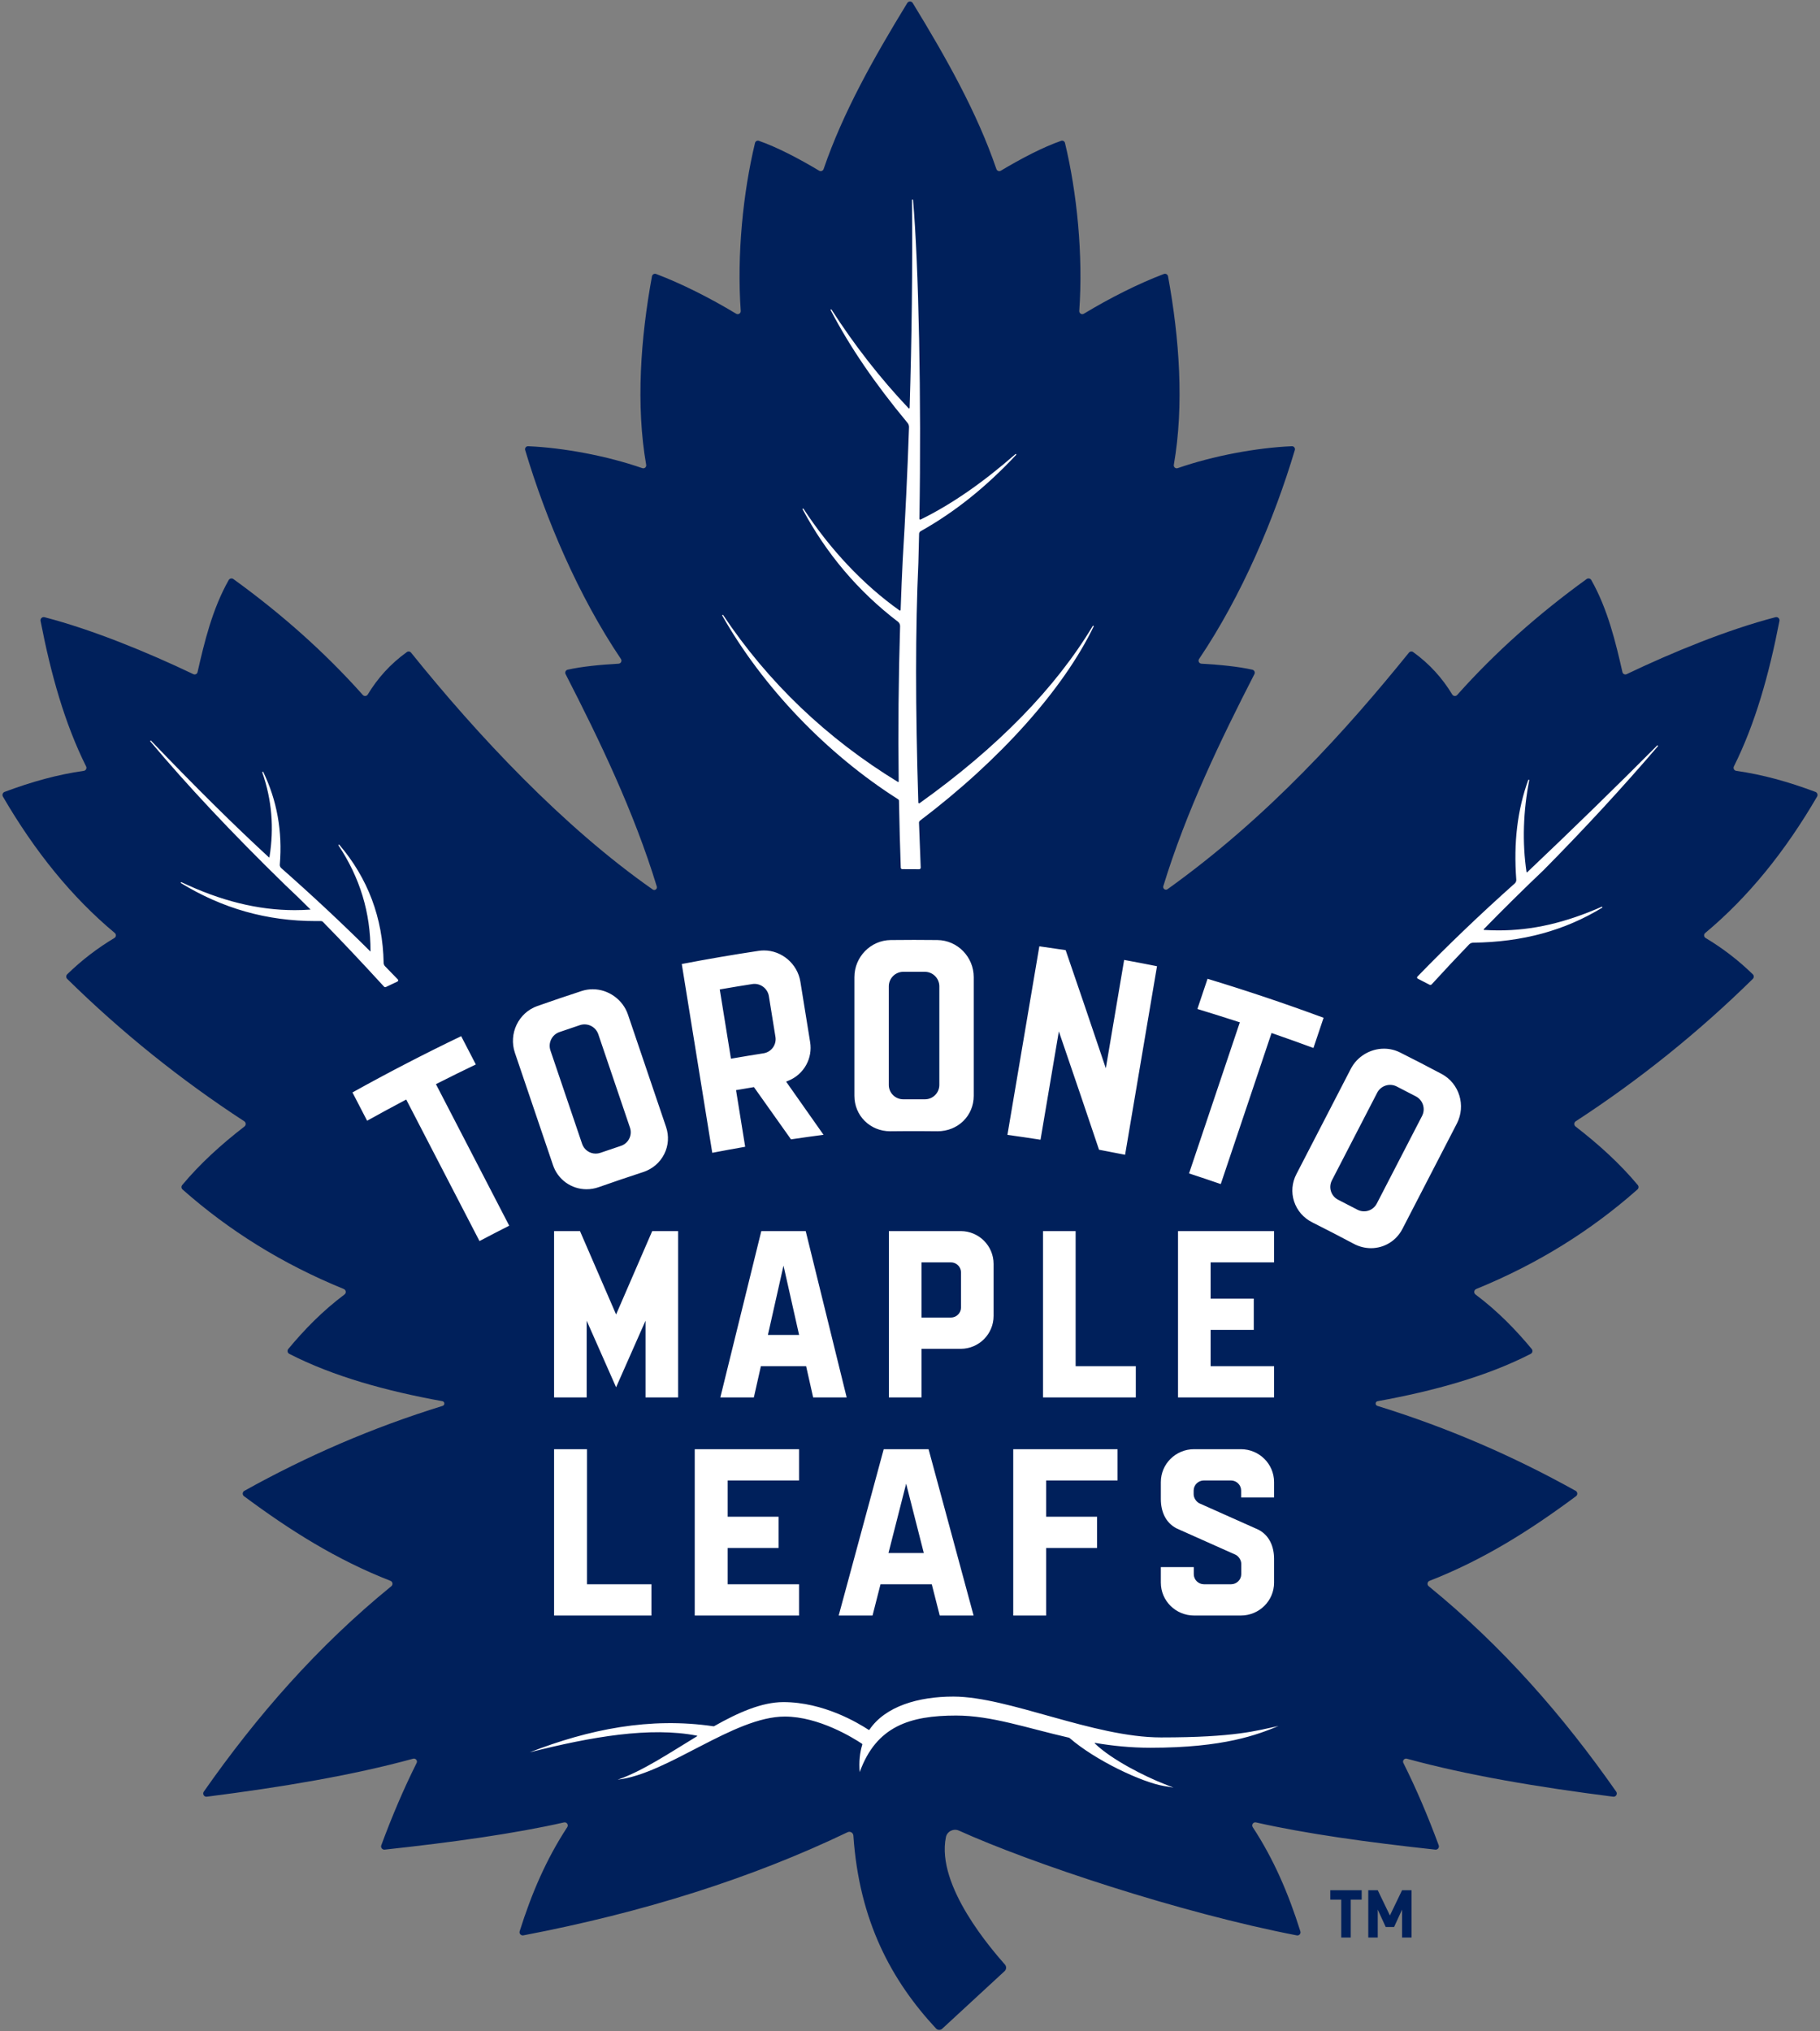
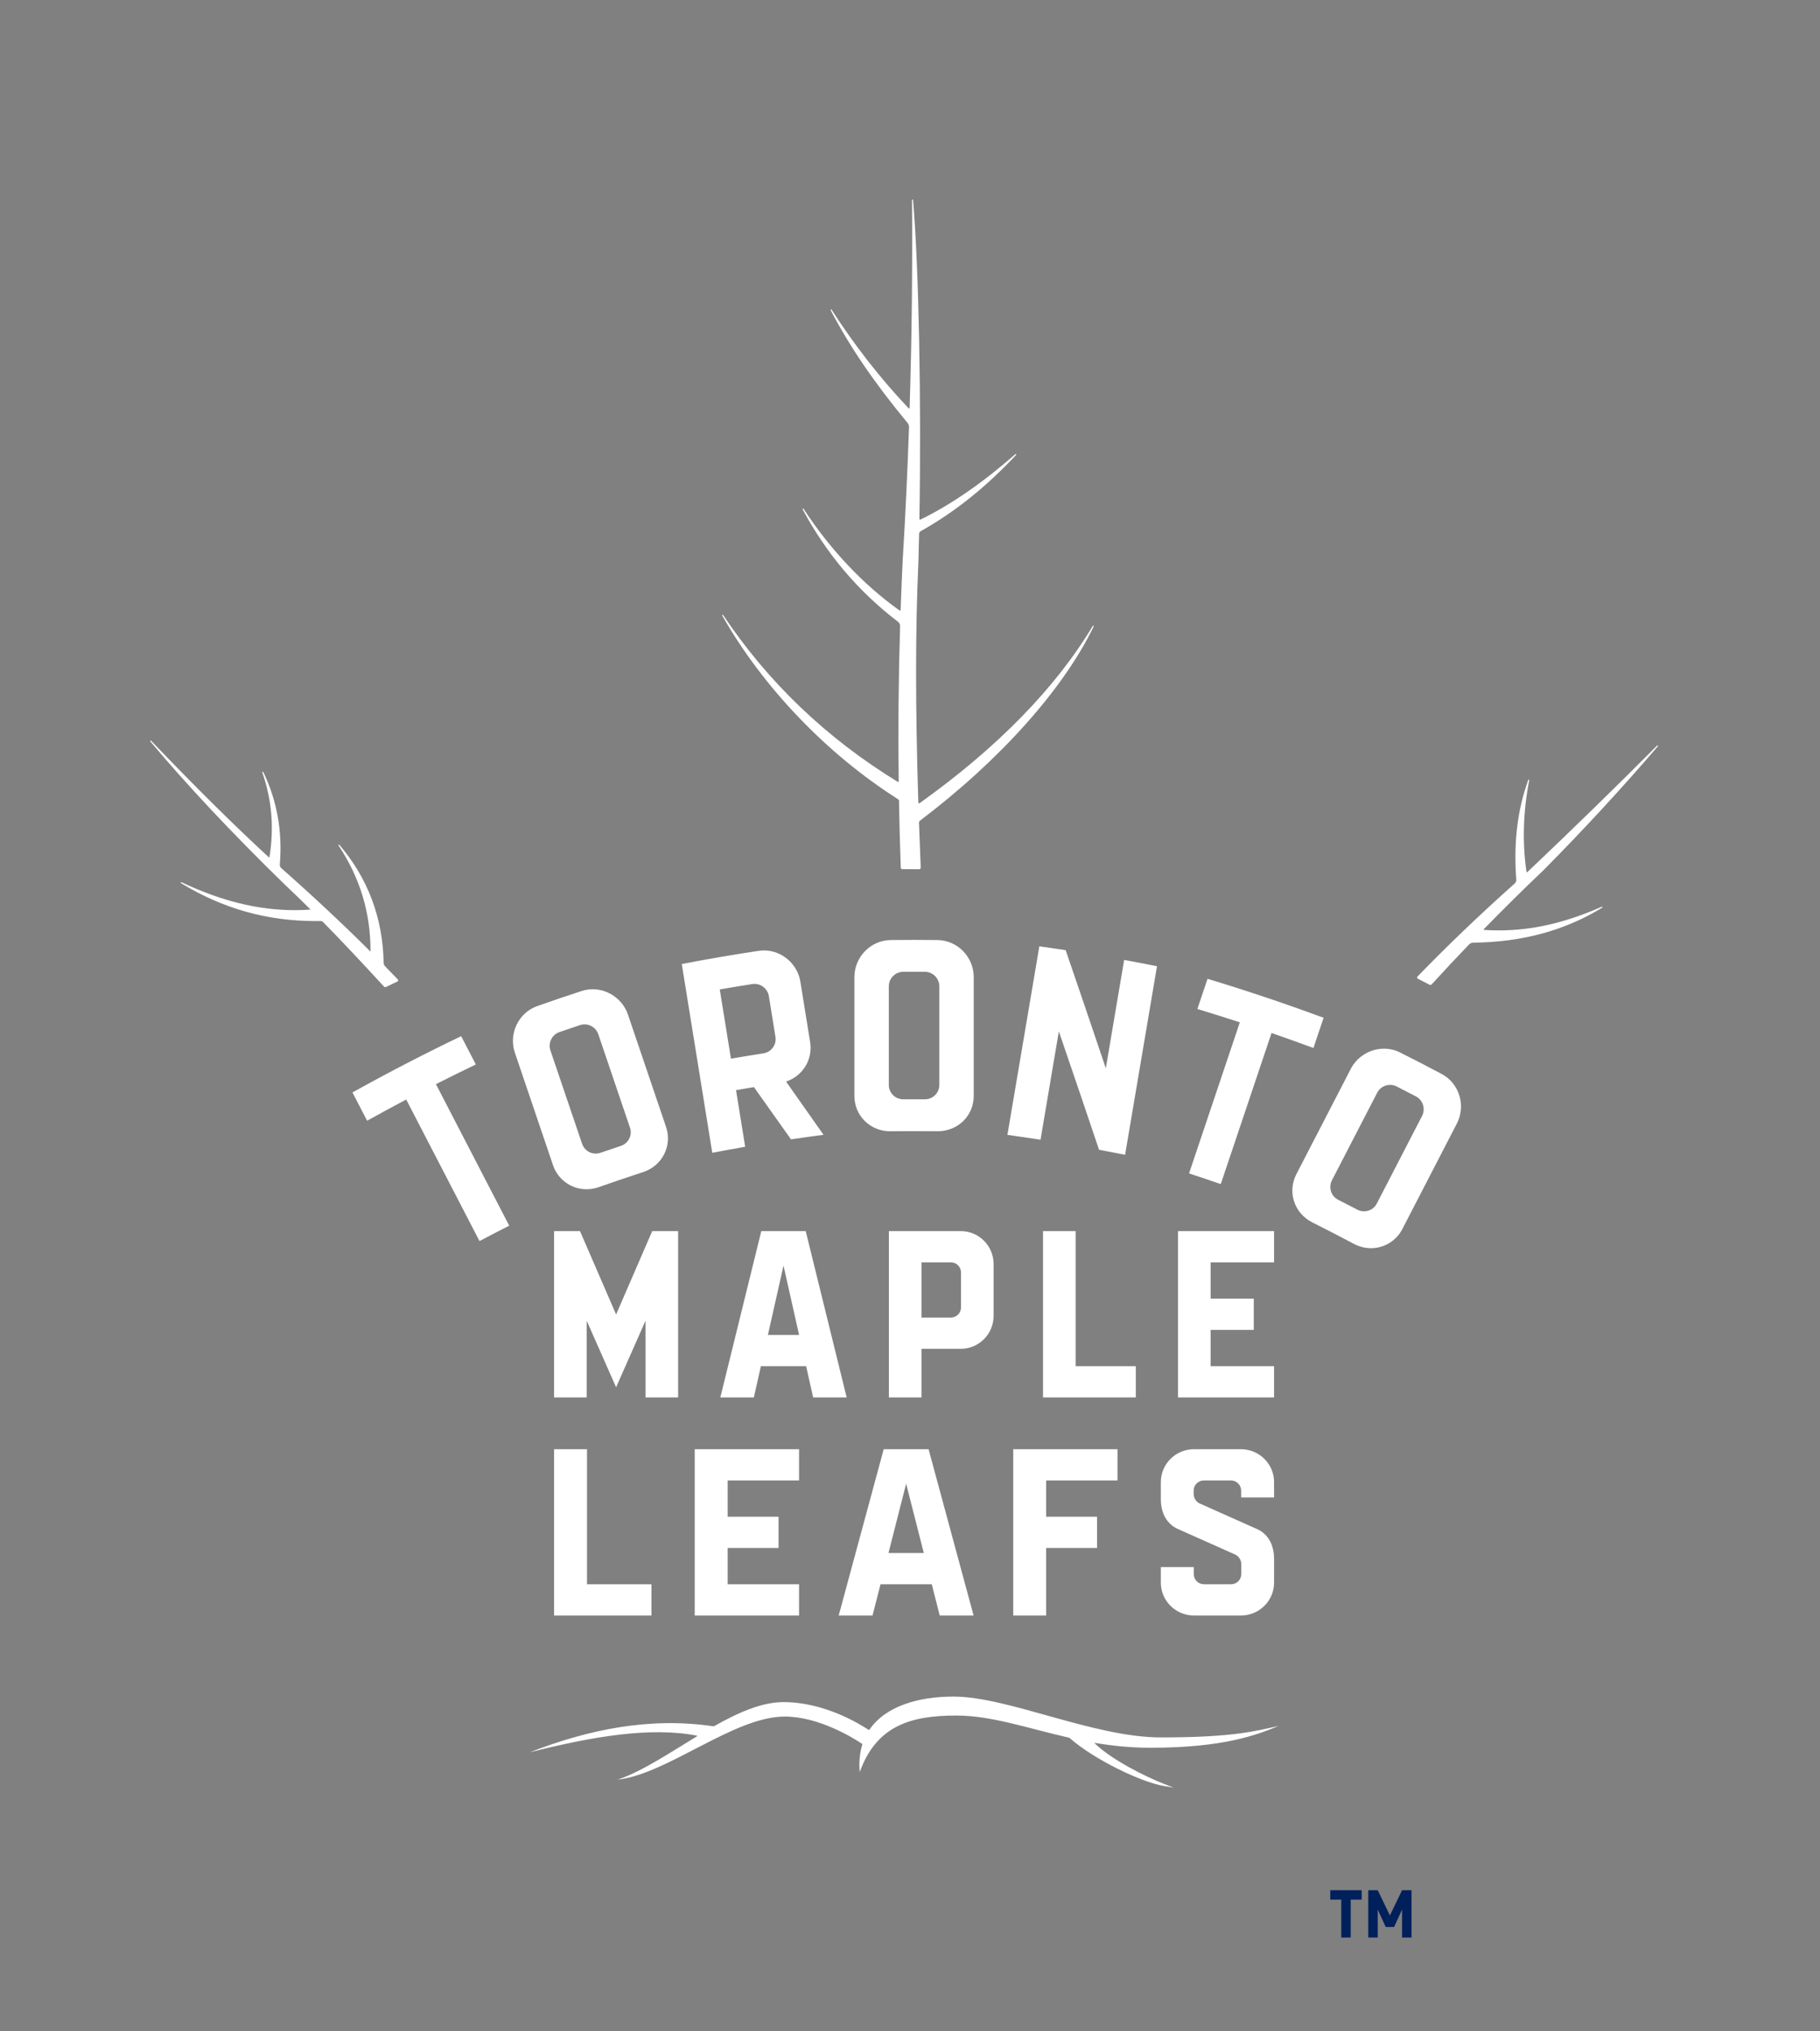
<svg xmlns="http://www.w3.org/2000/svg" width="568" height="634" viewBox="0 0 568 634" fill="none">
  <rect x="0" y="0" width="568" height="634" fill="#808080" stroke="none" />
  <path d="M421.545 592.887V604.711H418.588V592.887H415.165V589.95H424.968V592.887H421.545ZM437.568 604.711V595.999L435.078 601.427H432.466L429.976 595.999V604.712H427.02V589.949H429.976L433.772 597.832L437.568 589.949H440.524V604.71L437.568 604.711Z" fill="#00205B" />
-   <path d="M567.095 248.615C567.168 248.487 567.212 248.345 567.224 248.199C567.237 248.053 567.218 247.905 567.169 247.767C567.119 247.629 567.04 247.503 566.938 247.398C566.835 247.293 566.711 247.211 566.574 247.159C558.045 243.959 550.002 241.745 541.861 240.587C541.709 240.567 541.564 240.51 541.438 240.423C541.312 240.335 541.209 240.218 541.138 240.082C541.066 239.947 541.028 239.796 541.027 239.642C541.026 239.489 541.062 239.338 541.131 239.201C547.803 225.823 552.12 210.453 555.339 193.799C555.477 193.082 554.824 192.449 554.118 192.633C539.118 196.529 521.948 203.582 507.664 210.406C507.537 210.468 507.397 210.5 507.256 210.5C507.115 210.5 506.975 210.468 506.848 210.406C506.721 210.345 506.609 210.255 506.521 210.144C506.434 210.033 506.372 209.904 506.342 209.766C504.242 200.516 501.748 190.08 496.625 181.038C496.554 180.916 496.458 180.811 496.344 180.728C496.23 180.646 496.1 180.588 495.962 180.559C495.824 180.53 495.682 180.53 495.544 180.559C495.406 180.588 495.276 180.645 495.162 180.728C480.048 191.664 466.542 203.688 454.779 216.892C454.678 217.006 454.551 217.095 454.408 217.151C454.266 217.207 454.112 217.228 453.96 217.214C453.808 217.199 453.661 217.148 453.532 217.066C453.403 216.983 453.296 216.872 453.218 216.74C450.186 211.736 446.236 207.262 441.026 203.513C440.827 203.37 440.58 203.308 440.336 203.34C440.093 203.373 439.871 203.497 439.716 203.688C420.31 227.688 395.887 254.95 364.369 277.524C363.715 277.992 362.819 277.354 363.053 276.584C370.208 253.18 380.982 230.877 391.483 210.397C391.551 210.267 391.588 210.124 391.591 209.978C391.595 209.831 391.565 209.686 391.504 209.553C391.443 209.421 391.353 209.303 391.239 209.211C391.126 209.118 390.993 209.053 390.851 209.02C386.431 208.019 380.537 207.457 374.951 207.141C374.783 207.132 374.621 207.079 374.481 206.987C374.341 206.895 374.227 206.767 374.153 206.617C374.079 206.467 374.046 206.299 374.058 206.132C374.07 205.964 374.126 205.803 374.221 205.665C387.506 185.967 397.662 162.009 404.101 140.467C404.144 140.324 404.152 140.173 404.125 140.027C404.097 139.88 404.036 139.742 403.944 139.625C403.853 139.507 403.734 139.413 403.599 139.35C403.464 139.287 403.316 139.258 403.167 139.264C392.063 139.76 378.654 142.258 367.552 146.109C367.4 146.164 367.235 146.177 367.076 146.148C366.916 146.119 366.767 146.048 366.644 145.943C366.521 145.838 366.427 145.701 366.374 145.548C366.32 145.395 366.308 145.231 366.338 145.072C369.583 126.459 368.079 105.585 364.531 86.242C364.507 86.103 364.452 85.971 364.37 85.855C364.289 85.74 364.184 85.644 364.061 85.573C363.939 85.503 363.802 85.461 363.662 85.449C363.521 85.437 363.379 85.457 363.247 85.506C355.411 88.458 346.434 92.978 338.266 97.912C338.117 98.004 337.946 98.053 337.771 98.054C337.596 98.054 337.424 98.006 337.275 97.915C337.126 97.824 337.005 97.693 336.926 97.537C336.846 97.381 336.812 97.206 336.826 97.032C338.055 79.532 336.117 60.191 332.366 44.61C332.337 44.485 332.281 44.367 332.204 44.265C332.126 44.163 332.028 44.078 331.915 44.016C331.803 43.954 331.679 43.916 331.551 43.905C331.423 43.894 331.294 43.91 331.173 43.952C325.47 45.935 318.764 49.447 312.365 53.266C312.242 53.34 312.103 53.386 311.959 53.4C311.816 53.414 311.671 53.395 311.536 53.346C311.4 53.296 311.278 53.216 311.177 53.113C311.077 53.009 311.001 52.885 310.955 52.748C304.932 35.118 295.267 17.971 284.851 0.938C284.762 0.793 284.636 0.673 284.487 0.59C284.338 0.507 284.171 0.463 284 0.463C283.83 0.463 283.662 0.507 283.513 0.59C283.364 0.673 283.239 0.793 283.149 0.938C272.732 17.971 263.068 35.118 257.045 52.748C256.999 52.885 256.923 53.009 256.823 53.113C256.722 53.216 256.6 53.296 256.465 53.346C256.329 53.395 256.184 53.414 256.041 53.4C255.897 53.386 255.759 53.34 255.635 53.266C249.235 49.446 242.529 45.936 236.827 43.952C236.706 43.91 236.577 43.895 236.449 43.906C236.321 43.917 236.197 43.955 236.085 44.017C235.973 44.078 235.874 44.163 235.797 44.266C235.719 44.368 235.664 44.485 235.634 44.61C231.882 60.19 229.945 79.532 231.174 97.031C231.188 97.205 231.154 97.38 231.075 97.536C230.995 97.692 230.874 97.823 230.725 97.914C230.576 98.005 230.404 98.053 230.229 98.053C230.054 98.052 229.883 98.003 229.734 97.911C221.566 92.978 212.589 88.458 204.752 85.506C204.62 85.457 204.478 85.438 204.338 85.449C204.197 85.461 204.061 85.504 203.939 85.574C203.816 85.644 203.711 85.74 203.63 85.856C203.549 85.971 203.494 86.103 203.469 86.242C199.921 105.585 198.416 126.459 201.662 145.072C201.692 145.231 201.68 145.395 201.626 145.548C201.572 145.701 201.479 145.837 201.356 145.942C201.232 146.047 201.084 146.118 200.924 146.147C200.765 146.177 200.601 146.163 200.448 146.109C189.346 142.259 175.937 139.759 164.833 139.264C164.684 139.258 164.536 139.287 164.401 139.35C164.266 139.413 164.147 139.507 164.056 139.625C163.965 139.742 163.903 139.88 163.875 140.027C163.848 140.173 163.856 140.324 163.899 140.467C170.338 162.009 180.494 185.967 193.779 205.665C193.874 205.803 193.931 205.964 193.943 206.132C193.955 206.299 193.922 206.467 193.847 206.617C193.773 206.767 193.66 206.895 193.519 206.987C193.379 207.079 193.217 207.132 193.049 207.141C187.463 207.457 181.569 208.019 177.149 209.021C177.007 209.054 176.874 209.12 176.761 209.212C176.648 209.304 176.557 209.421 176.496 209.554C176.435 209.687 176.405 209.832 176.409 209.978C176.412 210.124 176.449 210.267 176.516 210.397C187.036 230.911 197.826 253.252 204.981 276.699C205.208 277.442 204.356 278.068 203.719 277.624C175.797 258.102 149.003 229.462 128.284 203.692C128.13 203.5 127.908 203.375 127.664 203.342C127.42 203.309 127.173 203.37 126.973 203.514C121.763 207.263 117.814 211.737 114.782 216.74C114.705 216.872 114.597 216.983 114.468 217.066C114.34 217.148 114.193 217.199 114.041 217.214C113.889 217.228 113.735 217.207 113.593 217.151C113.45 217.095 113.323 217.006 113.222 216.892C101.458 203.688 87.952 191.664 72.837 180.728C72.723 180.646 72.593 180.588 72.455 180.559C72.318 180.53 72.176 180.53 72.038 180.559C71.9 180.589 71.77 180.646 71.656 180.729C71.543 180.811 71.447 180.916 71.376 181.038C66.252 190.08 63.758 200.517 61.657 209.767C61.627 209.905 61.565 210.034 61.478 210.145C61.39 210.255 61.279 210.345 61.151 210.406C61.024 210.468 60.885 210.5 60.744 210.5C60.602 210.499 60.463 210.467 60.336 210.406C46.052 203.582 28.882 196.529 13.882 192.633C13.175 192.45 12.522 193.083 12.661 193.799C15.881 210.453 20.197 225.823 26.87 239.201C26.94 239.338 26.976 239.489 26.974 239.643C26.973 239.797 26.935 239.948 26.863 240.084C26.792 240.22 26.688 240.336 26.562 240.424C26.436 240.512 26.291 240.568 26.138 240.588C17.998 241.745 9.954 243.958 1.426 247.158C1.289 247.21 1.165 247.292 1.062 247.397C0.959 247.502 0.881 247.628 0.831 247.767C0.782 247.905 0.763 248.052 0.775 248.199C0.788 248.345 0.832 248.487 0.905 248.615C10.933 265.861 22.505 280.088 35.821 291.192C35.94 291.29 36.034 291.416 36.094 291.558C36.154 291.7 36.178 291.855 36.166 292.009C36.153 292.163 36.103 292.311 36.021 292.442C35.938 292.572 35.826 292.681 35.692 292.759C30.359 295.947 25.418 299.75 20.97 304.089C20.876 304.182 20.801 304.293 20.749 304.416C20.698 304.539 20.672 304.67 20.672 304.803C20.672 304.936 20.699 305.067 20.75 305.19C20.801 305.312 20.876 305.423 20.971 305.517C37.863 322.135 56.374 337.022 76.228 349.957C76.362 350.044 76.473 350.162 76.552 350.302C76.631 350.441 76.675 350.597 76.681 350.757C76.687 350.917 76.654 351.076 76.586 351.221C76.518 351.365 76.416 351.492 76.289 351.589C68.923 357.288 62.435 363.203 56.869 369.857C56.703 370.057 56.622 370.314 56.642 370.573C56.662 370.833 56.782 371.074 56.976 371.247C71.459 384.064 88.041 394.448 107.291 402.306C107.454 402.372 107.597 402.48 107.704 402.62C107.811 402.76 107.879 402.925 107.901 403.1C107.923 403.274 107.898 403.452 107.828 403.613C107.759 403.775 107.648 403.915 107.506 404.02C100.659 409.167 95.094 414.86 89.973 421.022C89.878 421.136 89.81 421.27 89.773 421.415C89.737 421.559 89.733 421.709 89.762 421.855C89.791 422.001 89.853 422.139 89.942 422.258C90.031 422.377 90.145 422.475 90.277 422.544C104.034 429.614 120.731 434.184 138.05 437.318C138.837 437.461 138.9 438.548 138.135 438.786C116.019 445.63 95.705 454.473 76.257 465.302C76.112 465.383 75.99 465.5 75.902 465.641C75.813 465.782 75.761 465.942 75.75 466.108C75.74 466.274 75.77 466.44 75.84 466.591C75.909 466.742 76.015 466.874 76.148 466.974C90.403 477.562 104.94 486.791 121.856 493.386C122.018 493.447 122.16 493.55 122.269 493.684C122.378 493.818 122.45 493.979 122.477 494.149C122.504 494.32 122.486 494.495 122.424 494.656C122.362 494.817 122.259 494.959 122.124 495.068C99.006 513.911 80.102 535.602 63.591 559.198C63.097 559.904 63.688 560.87 64.544 560.761C88.104 557.764 110.029 554.083 128.921 548.905C129.098 548.854 129.287 548.856 129.463 548.911C129.639 548.966 129.795 549.072 129.912 549.214C130.028 549.357 130.101 549.531 130.12 549.714C130.139 549.898 130.104 550.083 130.019 550.247C125.972 558.323 122.323 566.919 118.993 575.937C118.736 576.633 119.313 577.365 120.05 577.285C141.294 574.983 160.602 572.286 176.007 568.791C176.869 568.595 177.513 569.542 177.028 570.281C170.511 580.208 165.893 590.952 162.183 602.754C161.957 603.472 162.593 604.181 163.331 604.04C200.573 596.927 234.464 586.271 264.529 571.842C265.341 571.452 266.27 572.011 266.331 572.91C268.142 599.614 278.264 618.184 292.121 633.105C292.635 633.658 293.504 633.685 294.058 633.174L313.514 615.214C314.104 614.669 314.159 613.761 313.631 613.157C309.783 608.757 292.075 588.661 295.208 573.382C295.581 571.562 297.601 570.589 299.294 571.355C321.726 581.503 368.217 597.001 404.722 604.048C405.442 604.188 406.049 603.493 405.829 602.792C402.117 590.975 397.496 580.219 390.972 570.282C390.487 569.542 391.131 568.595 391.993 568.792C407.398 572.286 426.706 574.983 447.95 577.285C448.12 577.302 448.292 577.277 448.45 577.21C448.608 577.143 448.746 577.037 448.851 576.902C448.957 576.768 449.027 576.608 449.054 576.439C449.081 576.27 449.065 576.097 449.007 575.936C445.677 566.919 442.028 558.323 437.982 550.247C437.897 550.083 437.862 549.898 437.881 549.715C437.9 549.532 437.973 549.358 438.089 549.215C438.206 549.072 438.362 548.967 438.538 548.912C438.714 548.857 438.902 548.854 439.079 548.905C457.971 554.083 479.895 557.765 503.456 560.761C504.311 560.87 504.903 559.904 504.408 559.197C487.898 535.603 468.994 513.911 445.876 495.067C445.742 494.958 445.639 494.816 445.577 494.655C445.515 494.494 445.497 494.319 445.524 494.149C445.551 493.978 445.623 493.818 445.732 493.684C445.841 493.55 445.983 493.447 446.144 493.386C463.06 486.791 477.596 477.562 491.852 466.974C491.985 466.874 492.092 466.743 492.161 466.591C492.231 466.44 492.261 466.274 492.251 466.108C492.24 465.942 492.188 465.781 492.099 465.641C492.01 465.5 491.888 465.383 491.743 465.302C472.296 454.473 451.981 445.63 429.865 438.786C429.1 438.549 429.163 437.461 429.951 437.318C447.269 434.184 463.966 429.613 477.723 422.544C477.855 422.475 477.97 422.377 478.059 422.258C478.148 422.139 478.209 422.001 478.238 421.855C478.268 421.709 478.264 421.559 478.227 421.415C478.191 421.27 478.122 421.136 478.027 421.022C472.906 414.859 467.341 409.167 460.493 404.02C460.351 403.915 460.24 403.775 460.171 403.613C460.102 403.451 460.077 403.274 460.099 403.099C460.121 402.925 460.189 402.759 460.296 402.62C460.404 402.48 460.546 402.372 460.709 402.306C479.959 394.448 496.541 384.064 511.024 371.246C511.427 370.891 511.475 370.269 511.13 369.857C505.565 363.203 499.077 357.287 491.71 351.589C491.583 351.492 491.481 351.365 491.413 351.221C491.345 351.076 491.312 350.917 491.318 350.757C491.324 350.597 491.368 350.441 491.447 350.302C491.526 350.162 491.637 350.044 491.771 349.957C511.626 337.022 530.137 322.135 547.029 305.517C547.425 305.127 547.429 304.477 547.029 304.09C542.582 299.751 537.641 295.948 532.308 292.76C532.174 292.682 532.061 292.574 531.979 292.443C531.896 292.312 531.846 292.164 531.833 292.01C531.82 291.856 531.845 291.701 531.905 291.558C531.965 291.416 532.059 291.29 532.178 291.192C545.496 280.088 557.068 265.861 567.095 248.615Z" fill="#00205B" />
  <path d="M280.286 249.452C280.369 249.504 280.438 249.577 280.487 249.663C280.535 249.749 280.561 249.846 280.562 249.945C280.695 257.352 280.878 264.178 281.119 270.815C281.129 271.065 281.332 271.263 281.584 271.265L286.864 271.288H286.868C286.932 271.288 286.996 271.275 287.055 271.249C287.114 271.224 287.167 271.187 287.212 271.14C287.256 271.094 287.29 271.039 287.313 270.978C287.336 270.918 287.346 270.854 287.343 270.79C287.15 266.13 286.969 261.417 286.808 256.783C286.804 256.659 286.83 256.535 286.884 256.423C286.938 256.311 287.018 256.214 287.117 256.139C312.15 237.18 331.925 215.049 341.371 195.415L341.096 195.267C329.486 214.69 311.282 233.334 286.989 250.682C286.845 250.778 286.604 250.7 286.598 250.487C285.662 220.755 285.668 196.244 286.618 175.548C286.699 172.758 286.771 169.834 286.841 166.606C286.844 166.44 286.891 166.277 286.977 166.134C287.063 165.992 287.184 165.874 287.329 165.792C298.023 159.786 307.796 151.964 317.207 141.879L316.989 141.655C306.629 150.723 296.931 157.423 287.337 162.138C287.284 162.163 287.224 162.172 287.165 162.161C287.107 162.151 287.054 162.124 287.012 162.082C286.986 162.055 286.965 162.024 286.951 161.989C286.938 161.954 286.931 161.917 286.932 161.88C287.575 125.196 286.717 82.384 284.937 62.295L284.625 62.31C284.805 83.972 284.557 105.636 283.883 127.288C283.881 127.338 283.859 127.386 283.822 127.42C283.786 127.454 283.737 127.473 283.687 127.472C283.687 127.472 283.597 127.462 283.551 127.412C274.731 118.096 266.623 107.709 259.453 96.541L259.183 96.697C265.118 108.109 272.981 119.648 283.222 131.975C283.542 132.36 283.71 132.848 283.692 133.349C283.215 147.221 282.556 161.086 281.715 174.941C281.487 179.563 281.285 184.451 281.078 190.327C281.071 190.527 280.847 190.604 280.715 190.513C269.435 182.503 259.057 171.499 250.702 158.69L250.432 158.849C257.842 172.766 267.87 184.609 280.242 194.048C280.677 194.38 280.926 194.901 280.91 195.443C280.414 211.603 280.268 227.772 280.47 243.939C280.47 243.977 280.456 244.013 280.43 244.04C280.407 244.062 280.377 244.076 280.346 244.081C280.314 244.085 280.282 244.079 280.254 244.064C258.057 230.515 239.674 212.954 225.616 191.867L225.351 192.03C237.986 214.388 258.01 235.317 280.286 249.452ZM120.221 308.101C120.293 308.101 120.364 308.086 120.429 308.055L124.037 306.35C124.096 306.322 124.148 306.28 124.188 306.228C124.228 306.176 124.255 306.115 124.267 306.05C124.279 305.985 124.276 305.919 124.257 305.856C124.239 305.793 124.205 305.735 124.16 305.688C122.84 304.311 121.511 302.941 120.176 301.579C119.893 301.29 119.733 300.903 119.728 300.499C119.483 286.493 114.809 274.072 105.836 263.579L105.586 263.768C112.363 273.972 115.65 284.82 115.633 296.93C115.633 296.956 115.607 296.964 115.581 296.953C106.994 288.396 97.633 279.64 87.758 270.924C87.606 270.789 87.488 270.621 87.413 270.433C87.338 270.244 87.308 270.041 87.325 269.839C88.194 259.512 86.441 249.76 82.115 240.851L81.827 240.971C84.846 249.626 85.586 258.32 84.091 267.545L83.939 267.6C73.016 257.548 60.955 245.609 47.072 231.104L46.839 231.313C58.512 245.227 72.298 259.907 88.987 276.192C91.678 278.707 94.324 281.271 96.923 283.882C95.284 284.003 93.641 284.064 91.997 284.063C80.532 284.064 68.932 281.197 56.537 275.297L56.388 275.571C69.492 283.581 83.293 287.475 98.581 287.475C99.095 287.475 99.611 287.47 100.145 287.461C100.382 287.461 100.604 287.553 100.766 287.717C106.306 293.352 112.551 299.969 119.857 307.941C119.951 308.044 120.083 308.101 120.221 308.101ZM481.791 271.514C494.461 258.704 506.467 245.686 517.475 232.826L517.245 232.614C504.203 245.721 490.916 258.68 476.627 272.231C476.603 272.254 476.57 272.266 476.537 272.266C476.483 272.266 476.417 272.232 476.407 272.158C475.054 263.056 475.354 253.123 477.276 243.429L476.976 243.345C473.569 252.752 472.338 262.96 473.213 274.555C473.246 274.991 473.07 275.425 472.745 275.717C461.908 285.388 451.685 295.175 442.36 304.807C442.316 304.852 442.283 304.907 442.264 304.968C442.246 305.028 442.241 305.092 442.252 305.154C442.262 305.217 442.287 305.276 442.324 305.327C442.362 305.378 442.411 305.419 442.467 305.448L446.141 307.341C446.252 307.398 446.378 307.416 446.5 307.394C446.623 307.372 446.735 307.311 446.819 307.219C450.654 303.018 454.543 298.867 458.485 294.766C458.651 294.595 458.849 294.459 459.068 294.365C459.287 294.27 459.523 294.221 459.761 294.218C475.134 294.036 488.333 290.446 500.11 283.244L499.965 282.967C488.503 288.027 478.25 290.384 467.699 290.384C466.18 290.383 464.661 290.335 463.145 290.239C463.119 290.237 463.095 290.228 463.074 290.213C463.053 290.197 463.038 290.176 463.029 290.152C463.019 290.129 463.016 290.105 463.021 290.081C463.025 290.057 463.037 290.034 463.054 290.017C469.184 283.733 475.43 277.564 481.791 271.514ZM297.529 529.513C286.662 529.513 276.345 532.493 271.346 539.838C271.288 539.924 271.183 539.954 271.096 539.897C267.821 537.761 257.041 531.236 244.482 531.236C237.724 531.236 230.356 534.516 222.916 538.726C222.826 538.777 222.723 538.796 222.621 538.782C202.839 535.867 183.875 539.699 165.32 546.91C184.706 542.003 202.979 538.873 217.51 541.713C217.529 541.717 217.547 541.727 217.561 541.741C217.575 541.755 217.584 541.773 217.588 541.793C217.591 541.813 217.588 541.833 217.579 541.851C217.571 541.869 217.557 541.884 217.54 541.894C208.922 547.132 200.383 552.863 192.76 555.449C208.488 553.626 229.004 535.749 244.915 535.749C255.522 535.749 266.205 542.364 269.023 544.242C269.113 544.302 269.143 544.406 269.111 544.51C268.336 547.007 268.031 549.852 268.304 553.084C273.487 538.74 284 535.432 298.404 535.432C309.481 535.432 320.577 539.376 333.53 542.324C333.652 542.351 333.765 542.408 333.86 542.49C341.774 549.376 356.312 556.261 363.25 557.424L366.228 557.924L363.416 556.824C357.476 554.504 346.95 549.266 341.666 544.124C341.601 544.062 341.66 543.956 341.749 543.971C347.142 544.882 352.877 545.486 359.066 545.486C382.12 545.486 392.498 541.37 399.02 538.69C392.088 540.16 385.49 542.262 362.339 542.262C341.239 542.262 314.721 529.513 297.529 529.513ZM136.755 338.016C140.65 336.046 144.566 334.116 148.501 332.227L143.927 323.397C132.444 328.91 121.13 334.768 110 340.961L114.572 349.792C118.386 347.67 122.222 345.587 126.078 343.543L126.777 343.173L149.646 387.346C152.724 385.72 155.816 384.12 158.92 382.545L136.051 338.372L136.756 338.015L136.755 338.016ZM183.052 371.173C184.338 371.173 185.618 370.953 186.856 370.517C191.454 368.896 196.072 367.33 200.708 365.818C203.618 364.869 205.96 362.868 207.305 360.184C208.625 357.546 208.825 354.538 207.866 351.711L195.97 316.636C194.396 311.992 189.881 308.75 184.99 308.75C183.812 308.75 182.642 308.936 181.523 309.302C176.899 310.81 172.292 312.372 167.705 313.988C161.812 316.062 158.668 322.616 160.698 328.597L172.594 363.672C173.334 365.859 174.741 367.759 176.617 369.104C178.493 370.45 180.743 371.173 183.052 371.173ZM174.594 322.118C176.726 321.382 178.86 320.658 181 319.945C182.137 319.57 183.377 319.66 184.449 320.194C185.521 320.728 186.338 321.664 186.724 322.798L196.608 351.947C196.799 352.505 196.877 353.095 196.838 353.683C196.799 354.271 196.643 354.846 196.38 355.373C196.117 355.904 195.751 356.377 195.304 356.765C194.856 357.154 194.336 357.449 193.774 357.635C191.637 358.345 189.508 359.068 187.382 359.803C186.909 359.966 186.412 360.05 185.912 360.05H185.91C184.974 360.05 184.062 359.757 183.302 359.212C182.542 358.667 181.971 357.898 181.671 357.012L171.787 327.863C170.986 325.505 172.245 322.928 174.594 322.118ZM292.585 353.077C298.985 353.077 303.893 348.217 303.893 342.016V304.978C303.894 298.663 298.813 293.466 292.566 293.393C287.703 293.335 282.839 293.335 277.976 293.393C271.728 293.463 266.647 298.661 266.647 304.978V342.016C266.647 348.219 271.554 353.078 277.817 353.078C279.019 353.071 284.584 352.984 292.585 353.077ZM277.385 307.844C277.383 305.354 279.405 303.317 281.888 303.304C284.143 303.292 286.399 303.292 288.654 303.304C291.136 303.319 293.156 305.356 293.156 307.844V338.624C293.152 339.812 292.678 340.95 291.836 341.789C290.995 342.628 289.855 343.1 288.667 343.1C286.41 343.088 284.154 343.088 281.897 343.1C279.399 343.1 277.385 341.092 277.385 338.624V307.844ZM274.797 494.46H290.794L293.281 504.216H303.847L289.795 452.303H275.796L261.744 504.216H272.311L274.797 494.46ZM282.796 463.073L288.308 484.703H277.283L282.796 463.073ZM310.088 410.715V394.481C310.088 388.815 305.493 384.235 299.827 384.235H277.409V436.147H287.585V420.976H299.827C305.493 420.976 310.087 416.382 310.087 410.716L310.088 410.715ZM299.923 408.065C299.923 408.901 299.591 409.703 298.999 410.295C298.408 410.886 297.606 411.219 296.77 411.219H287.585V393.991H296.77C297.606 393.991 298.408 394.324 298.999 394.915C299.591 395.507 299.923 396.309 299.923 397.145V408.065ZM172.92 452.304V504.216H203.307V494.459H183.198V452.304H172.92ZM211.635 384.235H203.547L192.277 410.255L181.009 384.235H172.919V436.147H183.096V412.195L192.277 432.976L201.459 412.196V436.146H211.635V384.235ZM232.56 357.915L229.707 340.243L230.471 340.11C231.916 339.86 233.363 339.615 234.813 339.376L235.295 339.296L235.578 339.694C239.347 344.992 243.108 350.294 246.863 355.602C250.245 355.097 253.651 354.619 257.012 354.176C253.316 348.906 249.612 343.642 245.901 338.383L245.341 337.59L246.233 337.211C248.51 336.25 250.399 334.552 251.596 332.39C252.794 330.228 253.232 327.726 252.839 325.286L249.786 306.376C248.888 300.827 244.006 296.641 238.428 296.641C237.871 296.641 237.308 296.684 236.754 296.768C228.733 297.974 220.738 299.343 212.773 300.876L222.288 359.798C225.706 359.141 229.131 358.513 232.56 357.915ZM225.394 308.678C228.521 308.137 231.652 307.621 234.787 307.13C237.245 306.744 239.564 308.487 239.953 310.889L242.007 323.61C242.103 324.191 242.082 324.786 241.946 325.36C241.81 325.933 241.561 326.474 241.213 326.95C240.866 327.43 240.427 327.835 239.922 328.144C239.417 328.452 238.855 328.657 238.27 328.746C235.143 329.235 232.02 329.75 228.901 330.289L228.121 330.423L224.631 308.81L225.394 308.678ZM253.775 436.147H264.236L251.452 384.235H237.592L224.808 436.147H235.269L237.464 426.391H251.58L253.775 436.147ZM239.657 416.635L244.522 395.005L249.387 416.635H239.657ZM348.775 462.06V452.303H316.218V504.216H326.497V483.137H342.377V473.382H326.497V462.06H348.775ZM324.364 295.35L314.404 354.198C317.824 354.671 321.292 355.18 324.734 355.715L330.453 321.91L331.452 324.825C335.334 336.151 339.181 347.489 342.994 358.839C345.709 359.345 348.42 359.869 351.128 360.412L361.086 301.565C357.674 300.881 354.257 300.226 350.834 299.6L345.111 333.42L344.117 330.467C340.305 319.147 336.458 307.839 332.576 296.543C329.841 296.127 327.104 295.73 324.364 295.35ZM372.648 504.216H387.259C392.982 504.216 397.622 499.623 397.622 493.956V486.524C397.622 482.673 396.129 479.146 392.666 477.391C392.666 477.391 374.479 469.299 374.232 469.165C373.365 468.698 372.525 467.541 372.525 466.367V465.221C372.525 463.475 373.955 462.06 375.718 462.06H384.154C385.915 462.06 387.343 463.473 387.343 465.216V467.384H397.622V462.563C397.622 456.897 392.982 452.303 387.259 452.303H372.648C366.924 452.303 362.285 456.897 362.285 462.563V467.912C362.285 471.762 363.778 475.29 367.241 477.044C367.241 477.044 385.428 485.137 385.675 485.271C386.541 485.738 387.382 486.895 387.382 488.069V491.299C387.382 493.044 385.952 494.459 384.189 494.459H375.752C373.992 494.459 372.564 493.046 372.564 491.303V489.103H362.284V493.957C362.284 499.623 366.924 504.216 372.648 504.216ZM397.621 426.39H377.821V415.07H391.287V405.314H377.82V393.992H397.62V384.236H367.644V436.148H397.62L397.621 426.39ZM354.472 426.39H335.692V384.235H325.515V436.147H354.472V426.39ZM380.986 369.558L396.833 322.408L397.581 322.668C401.705 324.097 405.814 325.569 409.908 327.083L413.076 317.657C401.128 313.238 389.05 309.178 376.859 305.485L373.692 314.912C377.869 316.177 382.032 317.486 386.182 318.837L386.935 319.081L371.088 366.231C374.396 367.313 377.696 368.422 380.986 369.558ZM249.374 462.06V452.303H216.816V504.216H249.374V494.459H227.095V483.137H242.975V473.382H227.095V462.06H249.374ZM449.92 335.188C445.625 332.904 441.302 330.672 436.954 328.491C435.393 327.704 433.668 327.296 431.92 327.3C427.607 327.3 423.546 329.766 421.574 333.583L404.573 366.488C403.203 369.141 402.95 372.146 403.861 374.952C404.79 377.807 406.807 380.135 409.542 381.508C413.9 383.694 418.232 385.932 422.536 388.222C424.178 389.097 426.008 389.558 427.869 389.564C432.005 389.564 435.756 387.273 437.662 383.585L454.664 350.681C457.564 345.071 455.436 338.121 449.92 335.188ZM443.808 348.298L429.679 375.644C429.303 376.374 428.733 376.986 428.032 377.413C427.331 377.84 426.525 378.066 425.704 378.064C424.984 378.064 424.263 377.887 423.618 377.55C421.624 376.506 419.625 375.473 417.621 374.451C417.094 374.184 416.625 373.815 416.241 373.366C415.858 372.917 415.567 372.396 415.385 371.834C415.204 371.272 415.135 370.679 415.184 370.091C415.233 369.502 415.398 368.929 415.669 368.404L429.797 341.059C430.345 339.993 431.293 339.187 432.433 338.819C433.574 338.45 434.814 338.548 435.882 339.092C437.891 340.116 439.894 341.152 441.892 342.198C444.092 343.351 444.951 346.088 443.808 348.298Z" fill="white" />
</svg>